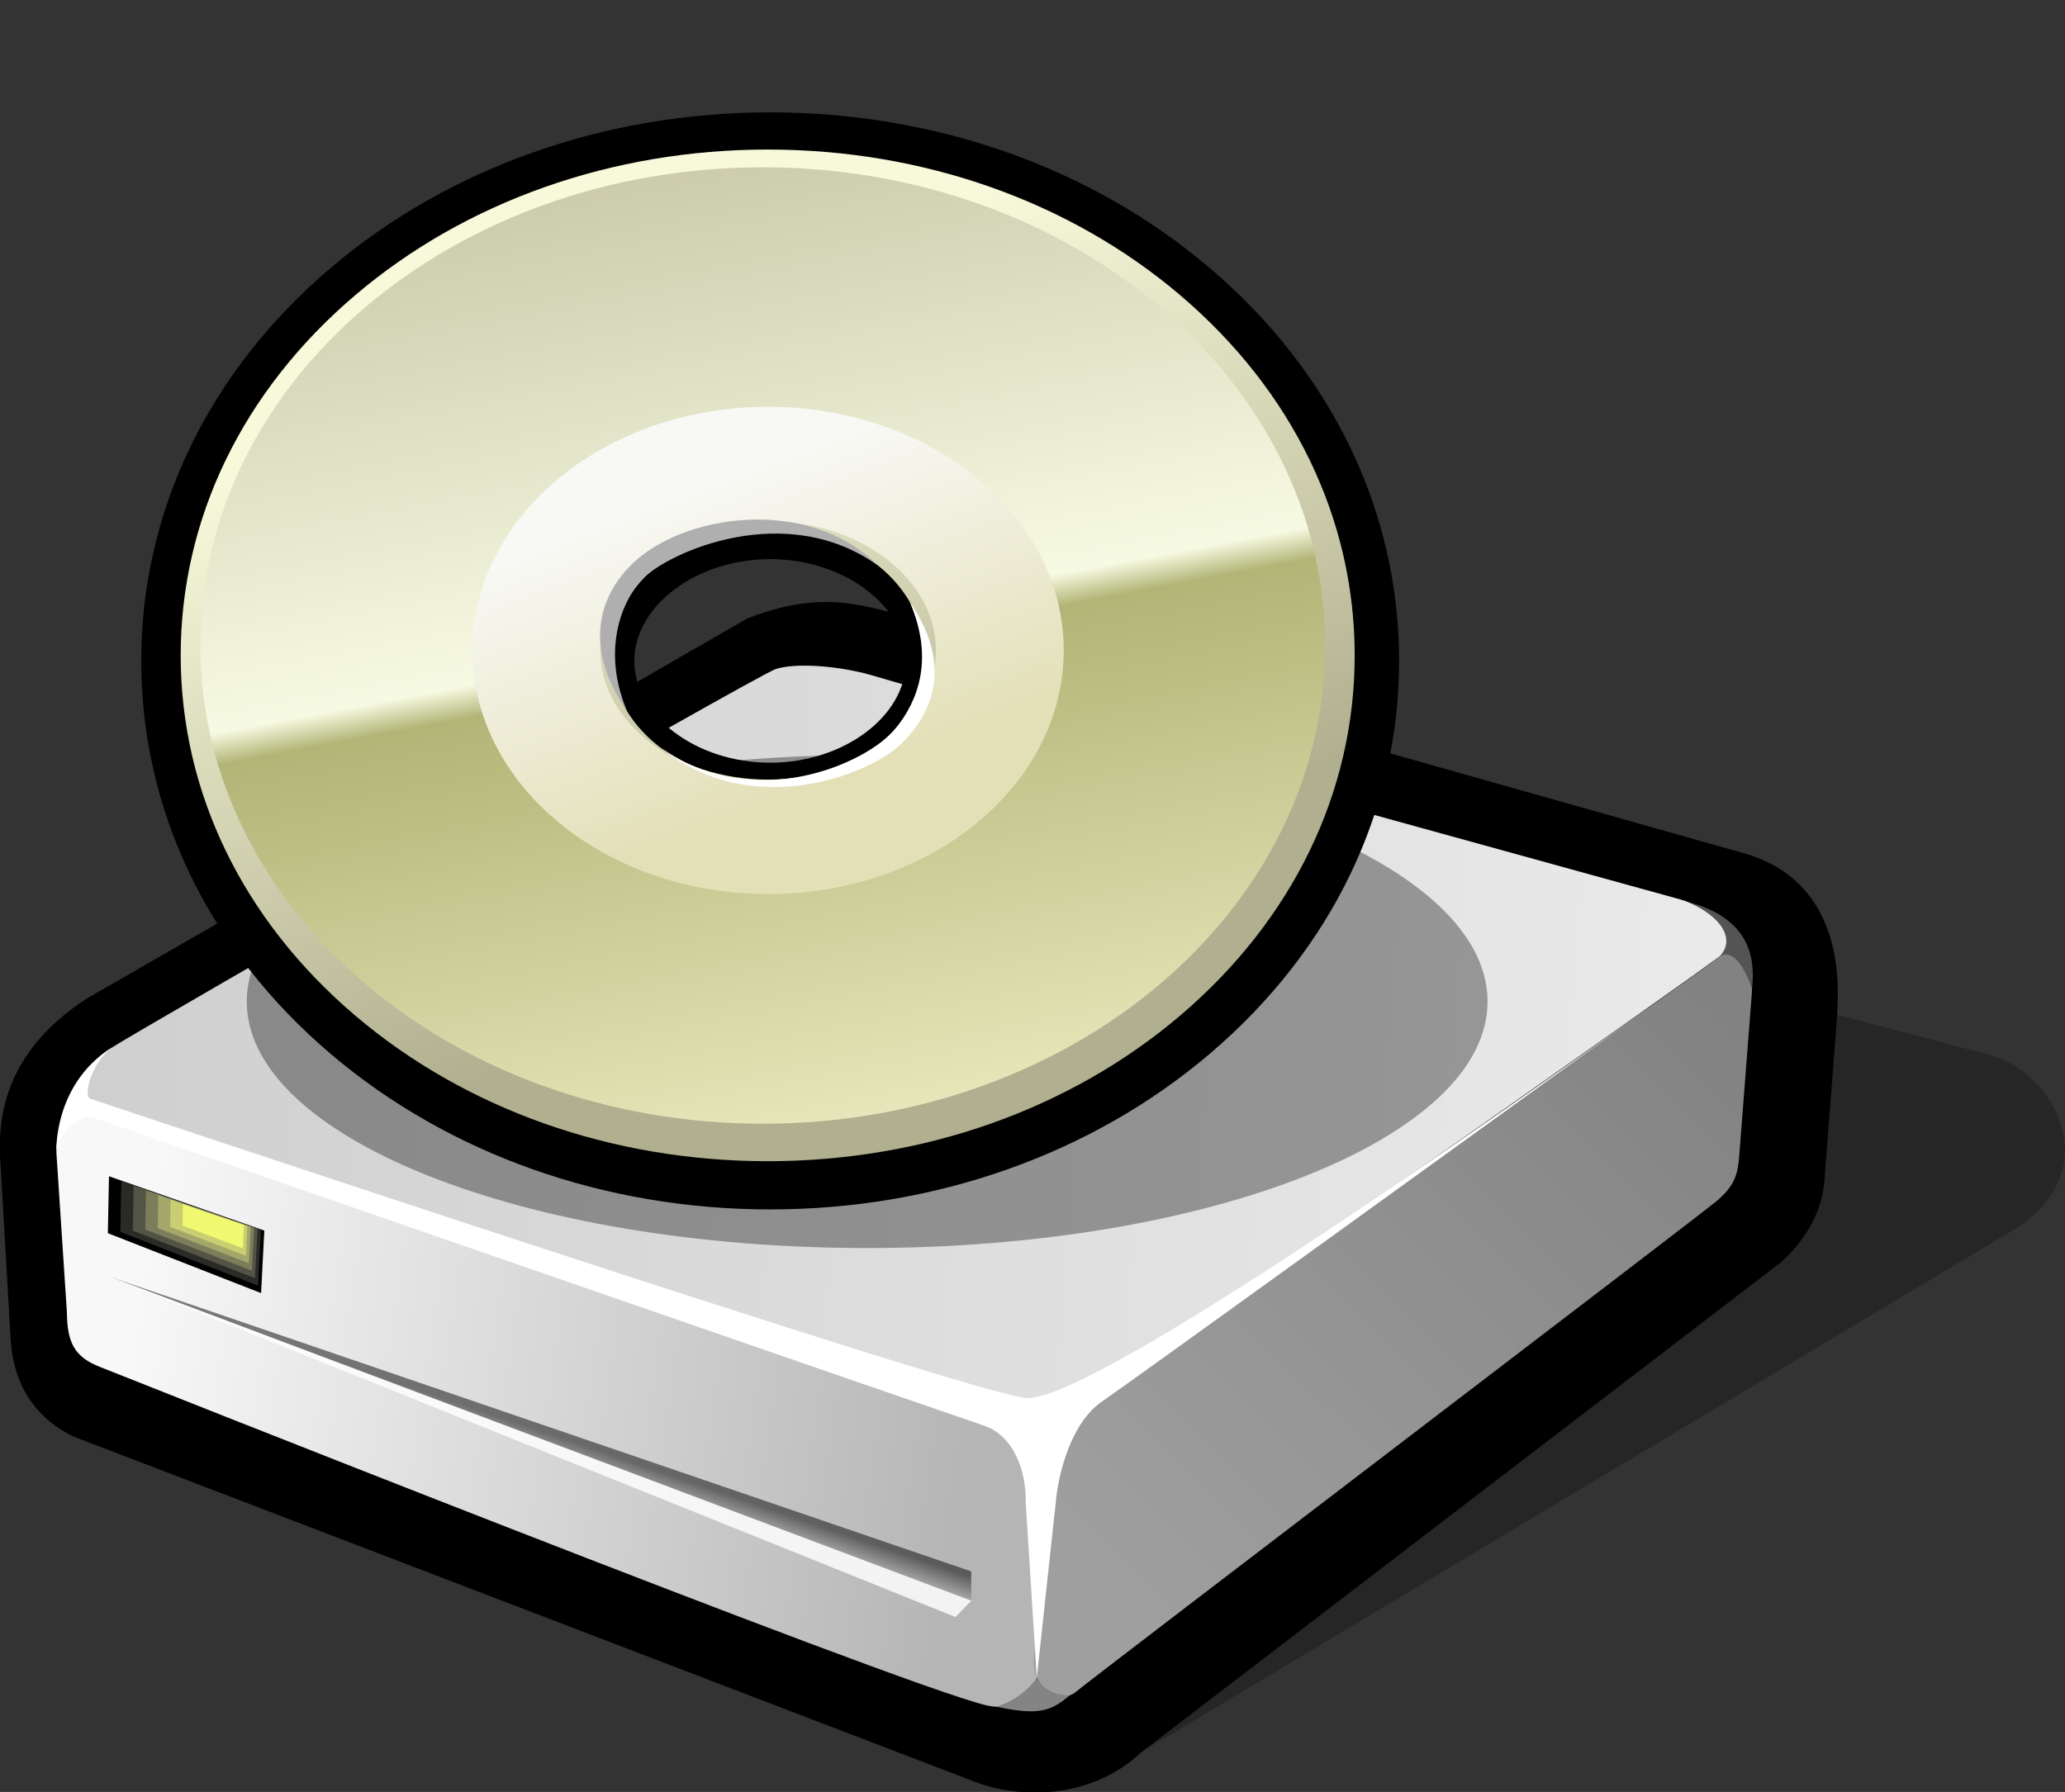
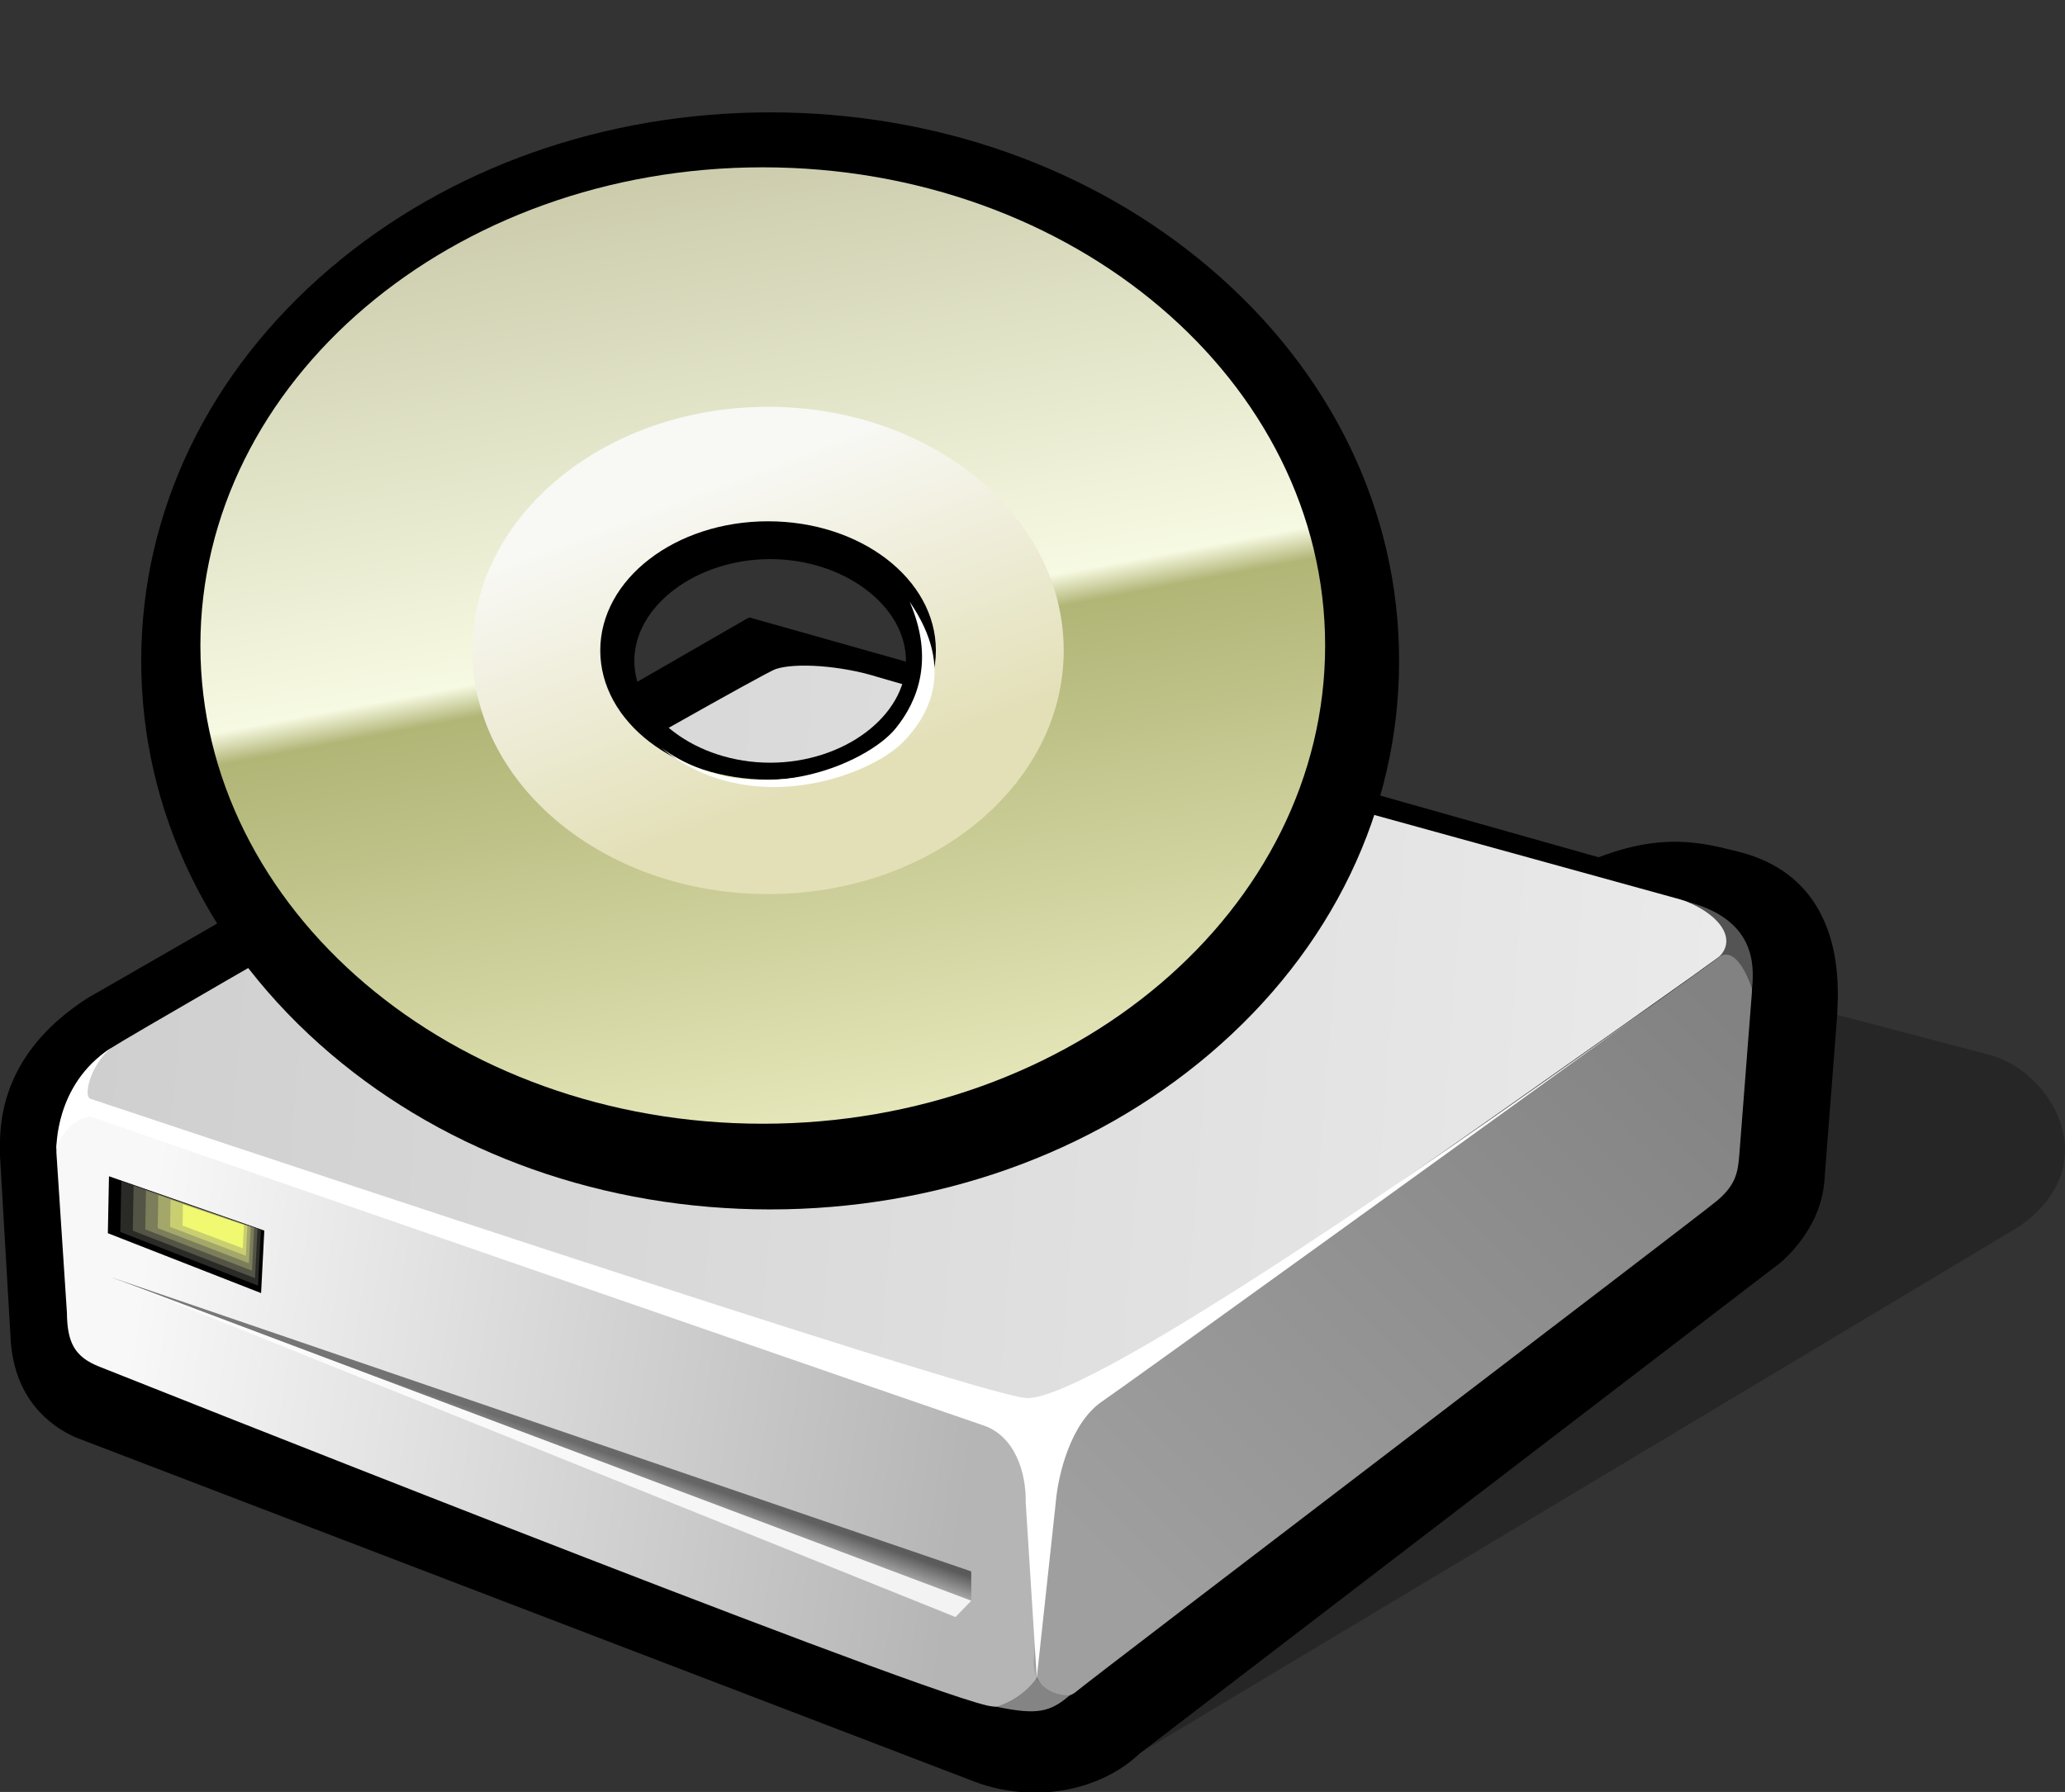
<svg width="461.733pt" height="400.769pt" viewBox="0 0 461.733 400.769" xml:space="preserve">
  <rect x="0" y="0" width="461.733" height="400.769" fill="#333333" stroke="none" />
  <g id="Layer_x0020_1" style="fill-rule:nonzero;clip-rule:nonzero;stroke:#000000;stroke-miterlimit:4;">
    <path style="opacity:0.25;stroke:none;" d="M444.299,235.774c14.467,3.437,27.146,25.008,6.922,38.699L245.168,397.881l-78.9-235.186l278.031,73.078z" />
-     <path style="stroke:none;" d="M167.64,138.112h0c0,0-0.306,0.117-0.589,0.225c-0.702,0.454-146.738,84.467-146.738,84.467l-0.288,0.127c-10.234,6.46-18.832,16.035-19.91,29.947c-0.139,1.789-0.177,3.643-0.116,5.511l0.008,0.246l2.351,40.476    c0.66,13.996,9.189,19.916,14.215,22.203c0,0,0.293,0.133,0.436,0.199c0.234,0.09,201.063,77.021,201.063,77.021c12.898,4.792,27.699,2.232,36.791-6.381l143.324-109.816c8.973-8.105,9.602-16.203,9.807-18.864l0.115-1.709l2.496-32.213    c0.332-4.289,0.951-12.272-1.359-19.892c-3.057-10.072-9.971-16.525-20.549-19.18l-189.811-53.617c-8.264-2.077-16.864-4.238-31.247,1.25z" />
+     <path style="stroke:none;" d="M167.64,138.112h0c0,0-0.306,0.117-0.589,0.225c-0.702,0.454-146.738,84.467-146.738,84.467l-0.288,0.127c-10.234,6.46-18.832,16.035-19.91,29.947c-0.139,1.789-0.177,3.643-0.116,5.511l0.008,0.246l2.351,40.476    c0.66,13.996,9.189,19.916,14.215,22.203c0,0,0.293,0.133,0.436,0.199c0.234,0.09,201.063,77.021,201.063,77.021c12.898,4.792,27.699,2.232,36.791-6.381l143.324-109.816c8.973-8.105,9.602-16.203,9.807-18.864l0.115-1.709l2.496-32.213    c0.332-4.289,0.951-12.272-1.359-19.892c-3.057-10.072-9.971-16.525-20.549-19.18c-8.264-2.077-16.864-4.238-31.247,1.25z" />
    <linearGradient id="aigrd1" gradientUnits="userSpaceOnUse" x1="17.609" y1="232.233" x2="382.113" y2="232.233" gradientTransform="matrix(0.997 0.077 -0.077 0.997 21.124 -15.367)">
      <stop offset="0" style="stop-color:#CFCFCF" />
      <stop offset="1" style="stop-color:#EAEAEA" />
    </linearGradient>
    <path style="fill:url(#aigrd1);stroke:none;" d="M196.228,151.407c-8.222-2.576-18.403-3.245-22.79-1.767c-4.385,1.479-141.212,79.988-148.727,84.828c-7.215,4.647-8.896,12.866,0.644,16.23c9.54,3.364,187.61,60.835,195.428,63.007    c7.818,2.173,19.881,2.239,24.113-1.14c4.232-3.378,136.664-96.024,140.891-99.642c4.225-3.617-3.488-9.909-10.072-11.766c-6.588-1.857-171.266-47.175-179.487-49.751z" />
    <linearGradient id="aigrd2" gradientUnits="userSpaceOnUse" x1="32.153" y1="315.256" x2="221.764" y2="328.913" gradientTransform="matrix(0.997 0.077 -0.077 0.997 21.124 -15.367)">
      <stop offset="0" style="stop-color:#F8F8F8" />
      <stop offset="1" style="stop-color:#B5B5B5" />
    </linearGradient>
    <path style="fill:url(#aigrd2);stroke:none;" d="M12.635,258.184c-0.438-6.61,4.473-10.365,9.148-8.939s195.686,64.652,202.997,68.868c7.314,4.217,11.277,6.728,10.84,12.379c-0.439,5.651-2.902,37.44-3.277,42.255c-0.373,4.814-4.504,10.448-11.893,8.63    c-21.086-5.188-198.052-75.644-198.052-75.644c-5.778-2.232-7.371-5.488-7.438-12.207l-2.324-35.342z" />
    <linearGradient id="aigrd3" gradientUnits="userSpaceOnUse" x1="257.571" y1="350.49" x2="377.94" y2="208.784" gradientTransform="matrix(0.997 0.077 -0.077 0.997 21.124 -15.367)">
      <stop offset="0" style="stop-color:#9F9F9F" />
      <stop offset="1" style="stop-color:#828282" />
    </linearGradient>
    <path style="fill:url(#aigrd3);stroke:none;" d="M240.61,378.356c-3.482,2.98-9.98-0.67-9.457-7.419c0.523-6.748,2.818-36.343,3.275-42.255c0.459-5.912,3.094-10.871,7.314-14.239c4.219-3.367,137.533-96.071,142.689-100.484c5.154-4.413,7.643,3.484,7.279,8.186    c-0.365,4.701-2.498,32.217-2.809,36.225s-0.867,6.688-4.971,10.171c-4.104,3.483-139.842,106.836-143.322,109.815z" />
    <g style="fill:#FFFFFF;stroke:none;">
      <path d="M229.358,312.672c-12.008-0.931-207.474-66.385-209.126-66.926s-0.079-7.375,4.48-11.278c-12.576,8.144-12.1,22.682-12.1,22.682s1.586-6.46,7.576-7.44c24.102,8.35,193.115,66.897,199.66,69.074c7.047,2.344,9.637,10.496,9.502,17.271l2.473,39.192     l4.213-38.922c0.482-6.216,3.283-18.215,10.602-23.038c3.635-2.395,90.607-65.217,122.719-88.419c-33.055,23.741-125.314,88.943-139.998,87.805z" />
      <path d="M369.356,224.867c7.34-5.273,11.775-8.511,11.775-8.511s-4.473,3.233-11.775,8.511z" />
    </g>
    <path style="fill:#848484;stroke:none;" d="M239.182,379.17c-4.348,3.721-7.197,4.467-16.393,2.542c6.189-1.906,9.033-6.466,9.033-6.466s1.754,3.947,7.359,3.924z" />
    <g>
      <g>
        <path style="stroke:none;" d="M59.1,275.225l-0.721,13.979l-34.263-13.396l0.252-12.734l34.732,12.15z" />
        <path style="fill:#2A2A26;stroke:none;" d="M58.34,275.017l-0.643,12.518l-30.796-12.009l0.221-11.403l31.217,10.895z" />
        <path style="fill:#535445;stroke:none;" d="M57.581,274.808l-0.564,11.057l-27.329-10.623l0.191-10.073l27.702,9.638z" />
        <path style="fill:#7B7D5B;stroke:none;" d="M56.822,274.599l-0.486,9.597l-23.862-9.237l0.161-8.742l24.188,8.383z" />
        <path style="fill:#A3A76A;stroke:none;" d="M56.063,274.391l-0.408,8.135l-20.396-7.851l0.13-7.411l20.673,7.127z" />
        <path style="fill:#C9CF71;stroke:none;" d="M55.304,274.182l-0.33,6.674l-16.928-6.464l0.1-6.081l17.158,5.871z" />
        <path style="fill:#F0F970;stroke:none;" d="M54.544,273.973l-0.251,5.213l-13.461-5.078l0.069-4.75l13.643,4.615z" />
      </g>
    </g>
    <path style="fill:#545454;stroke:none;" d="M377.208,201.648c7.932,3.354,10.916,8.619,7.225,12.311c4.287-2.713,7.316,7.225,7.316,7.225c0.6-5.807,0.492-15.615-14.541-19.536z" />
-     <path style="opacity:0.35;stroke:none;" d="M332.616,223.992c0,30.449-62.106,55.135-138.72,55.135c-76.612,0-138.719-24.686-138.719-55.135c0-30.452,62.107-55.137,138.719-55.137c76.613,0,138.72,24.685,138.72,55.137z" />
    <path style="stroke:none;" d="M73.93,59.925c-27.313,23.23-42.354,54.442-42.354,87.886c0,33.445,15.041,64.656,42.354,87.886c26.38,22.437,61.282,34.794,98.277,34.794c36.996,0,71.898-12.357,98.276-34.794c27.313-23.23,42.354-54.442,42.354-87.886    c0-33.443-15.04-64.655-42.354-87.886c-26.378-22.437-61.28-34.794-98.276-34.794c-36.995,0-71.897,12.357-98.277,34.794z M141.835,147.811c0-12.34,13.908-22.765,30.371-22.765c16.462,0,30.371,10.425,30.371,22.765s-13.909,22.767-30.371,22.767    c-16.463,0-30.371-10.426-30.371-22.767z" />
    <linearGradient id="aigrd4" gradientUnits="userSpaceOnUse" x1="143.566" y1="72.077" x2="195.137" y2="208.852">
      <stop offset="0" style="stop-color:#F7F9DA" />
      <stop offset="1" style="stop-color:#B0AF8F" />
    </linearGradient>
-     <path style="fill:url(#aigrd4);stroke:none;" d="M79.412,66.028c-25.155,21.396-39.009,50.002-39.009,80.548c0,30.545,13.854,59.151,39.009,80.547c24.702,21.01,57.461,32.582,92.243,32.582c34.784,0,67.542-11.572,92.245-32.582    c25.154-21.396,39.009-50.002,39.009-80.547c0-30.546-13.854-59.152-39.009-80.548c-24.702-21.01-57.461-32.582-92.245-32.582c-34.782,0-67.542,11.572-92.243,32.582z M136.611,146.576c0-15.614,15.721-28.317,35.044-28.317c19.325,0,35.046,12.703,35.046,28.317    c0,15.613-15.722,28.316-35.046,28.316c-19.324,0-35.044-12.703-35.044-28.316z" />
    <linearGradient id="aigrd5" gradientUnits="userSpaceOnUse" x1="194.862" y1="273.056" x2="147.059" y2="19.982">
      <stop offset="0" style="stop-color:#F1F2C9" />
      <stop offset="0.494" style="stop-color:#B1B576" />
      <stop offset="0.522" style="stop-color:#F7FAE2" />
      <stop offset="1" style="stop-color:#C4C4A3" />
    </linearGradient>
    <path style="fill:url(#aigrd5);stroke:none;" d="M170.554,37.42c-69.446,0-125.744,47.883-125.744,106.952s56.297,106.953,125.744,106.953c69.447,0,125.745-47.884,125.745-106.953S240,37.42,170.554,37.42z M171.655,181.069    c-22.397,0-40.554-15.443-40.554-34.494c0-19.05,18.157-34.493,40.554-34.493s40.553,15.443,40.553,34.493c0,19.051-18.156,34.494-40.553,34.494z" />
    <linearGradient id="aigrd6" gradientUnits="userSpaceOnUse" x1="158.117" y1="109.34" x2="183.13" y2="175.676">
      <stop offset="0" style="stop-color:#F8F8F4" />
      <stop offset="1" style="stop-color:#E3E0B8" />
    </linearGradient>
    <path style="fill:url(#aigrd6);stroke:none;" d="M171.741,90.977c-36.51,0-66.108,24.397-66.108,54.495c0,30.096,29.598,54.494,66.108,54.494s66.107-24.398,66.107-54.494c0-30.097-29.598-54.495-66.107-54.495z M171.741,174.357    c-20.722,0-37.52-12.933-37.52-28.885c0-15.953,16.798-28.885,37.52-28.885c20.724,0,37.521,12.933,37.521,28.885c0,15.952-16.798,28.885-37.521,28.885z" />
-     <path style="fill:#AFAFAF;stroke:none;" d="M196.395,126.539c-20.64-14.859-46.691-3.039-52.408,2.677c-5.717,5.717-9.206,17.259-3.718,29.945c-10.753-15.595-5.225-26.743,0.848-32.815c11.336-11.337,39.432-15.653,55.278,0.193z" />
    <path style="fill:#FFFFFF;stroke:none;" d="M147.824,167.22c20.639,14.859,46.004,3.59,52.407-4.269c5.108-6.267,8.663-15.667,3.175-28.353c10.754,15.594,3.509,26.372-1.621,31.5c-7.596,7.598-34.287,17.337-53.961,1.123z" />
    <path style="fill:none;stroke:none;" d="M368.025,299.609H4.213V0h363.812v299.609z" />
    <linearGradient id="aigrd7" gradientUnits="userSpaceOnUse" x1="118.689" y1="328.244" x2="121.42" y2="320.183">
      <stop offset="0" style="stop-color:#FFFFFF" />
      <stop offset="1" style="stop-color:#000000" />
    </linearGradient>
    <path style="opacity:0.5;fill:url(#aigrd7);stroke:none;" d="M217.173,351.445v6.561L24.581,285.567l192.592,65.878z" />
    <path style="opacity:0.83;fill:#FFFFFF;stroke:none;" d="M217.173,358.005l-3.526,3.652L24.581,285.567l192.592,72.438z" />
  </g>
</svg>